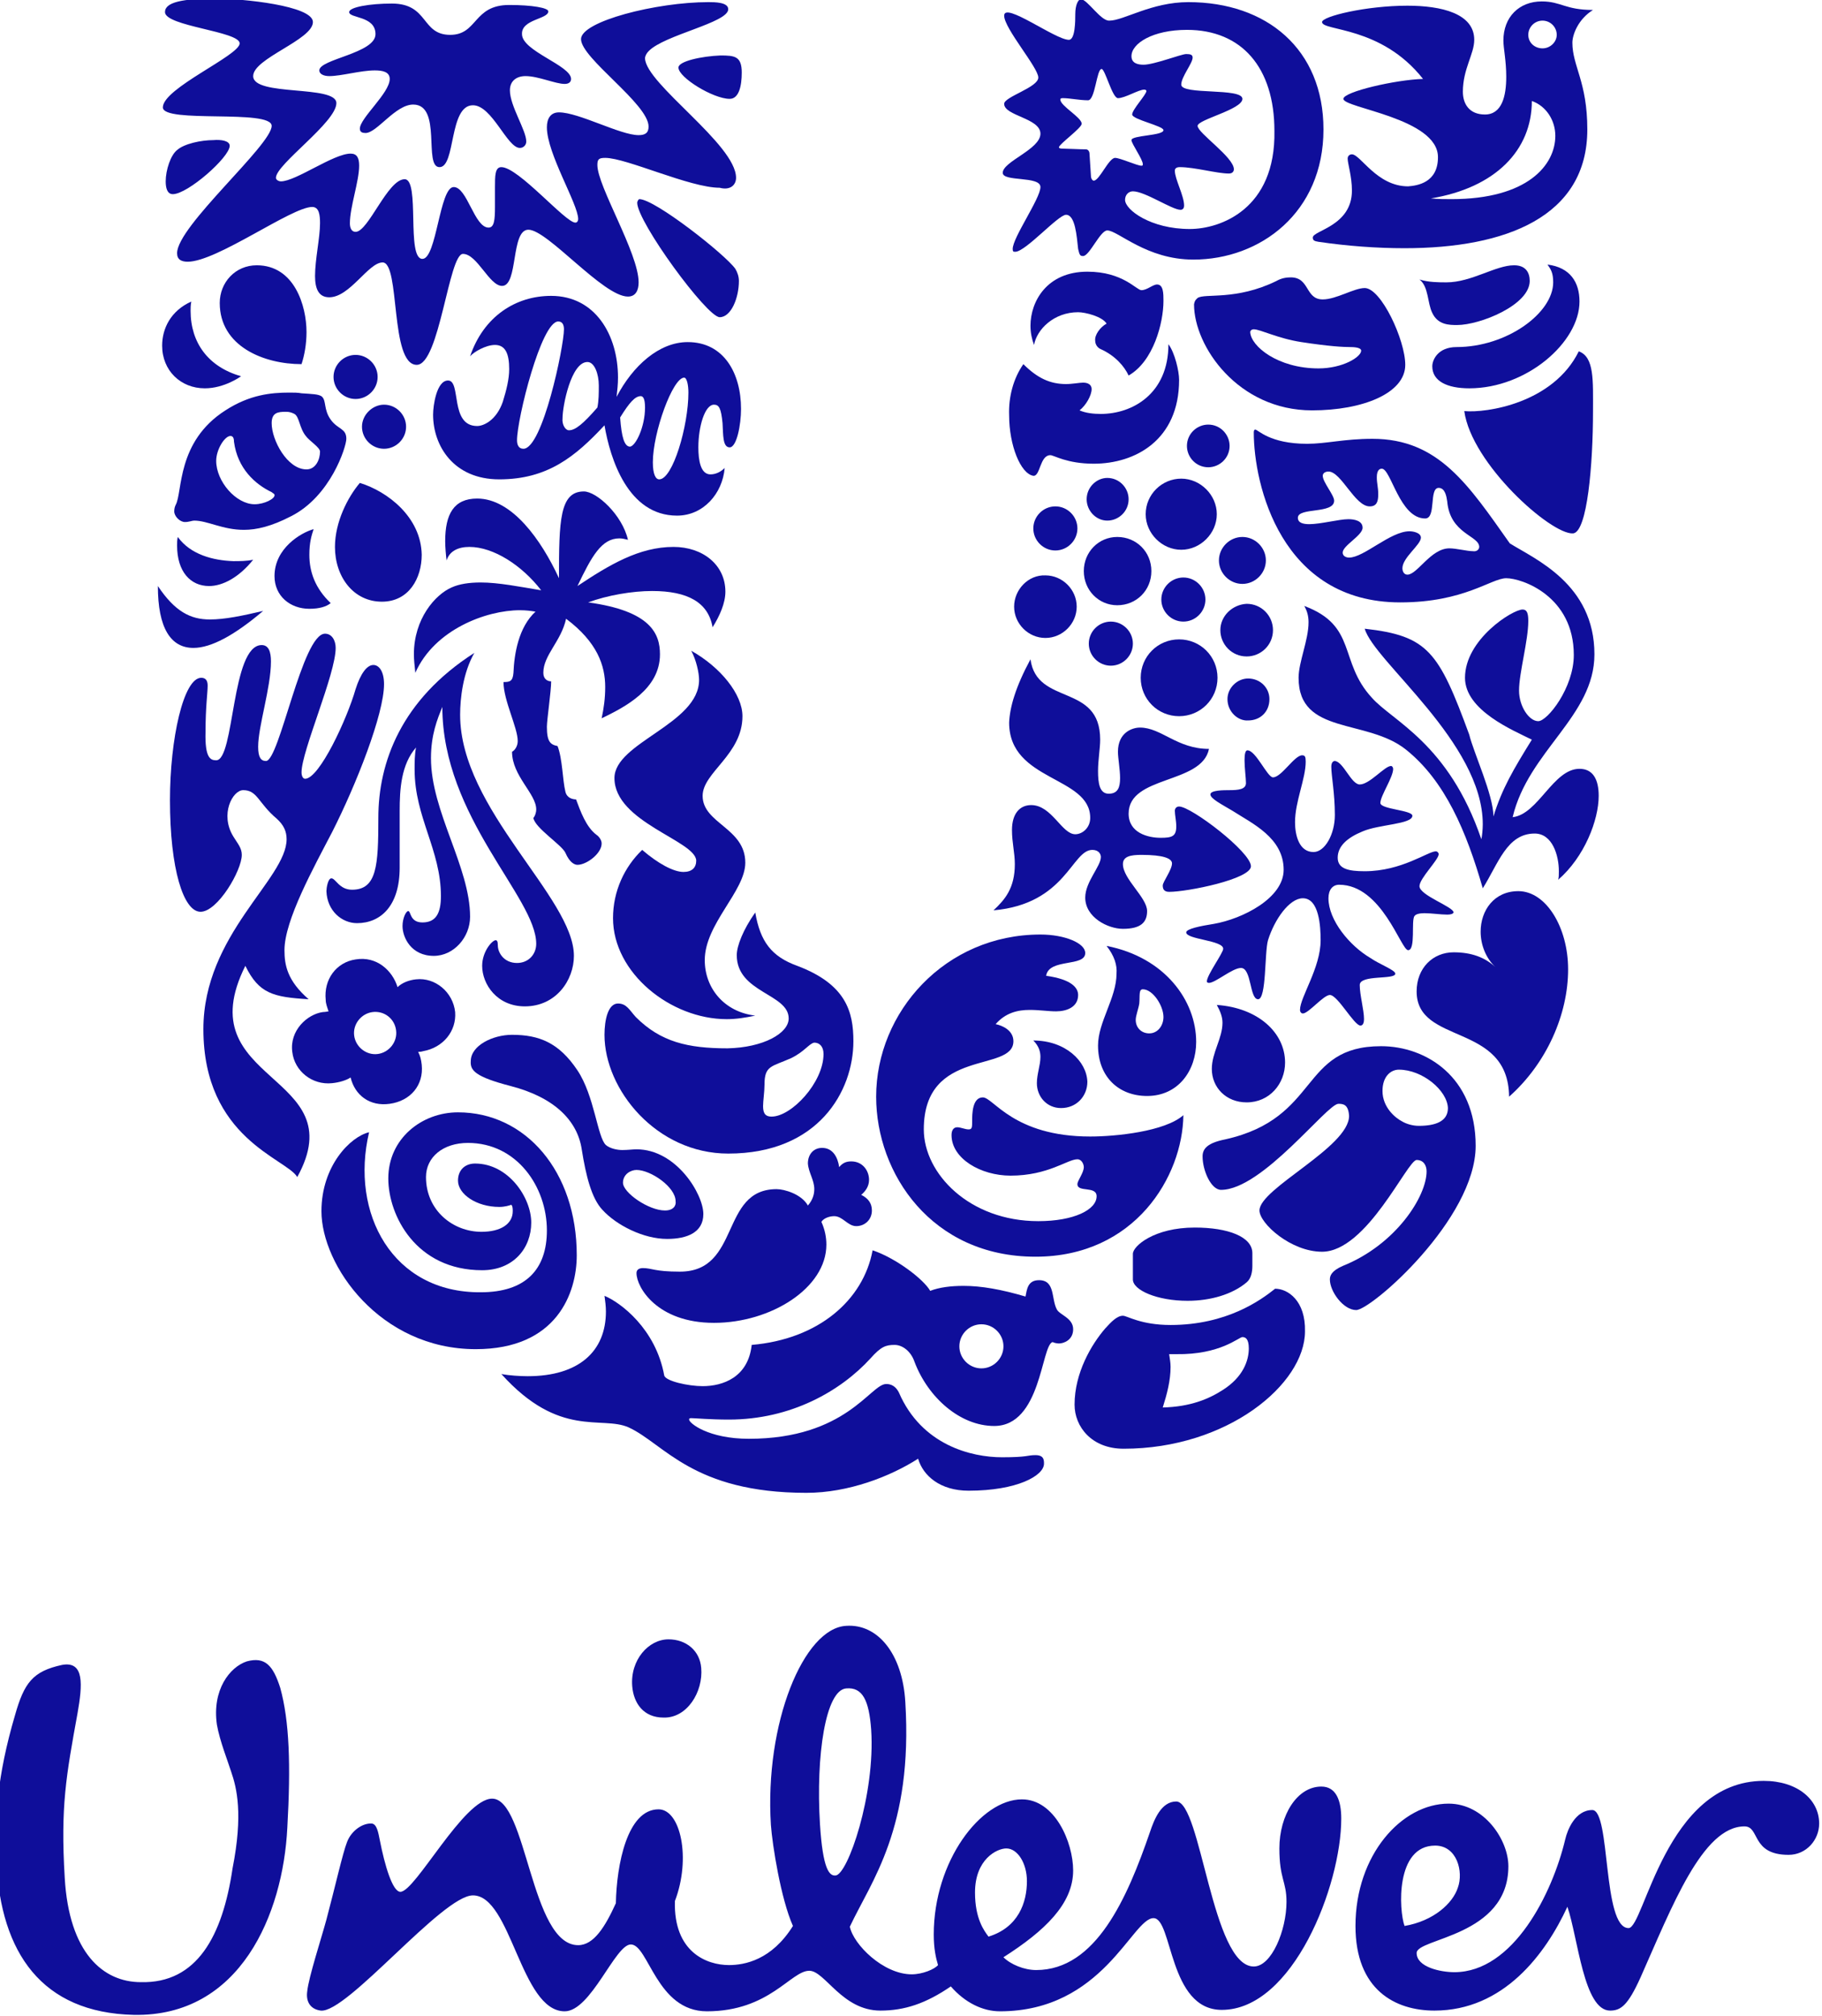
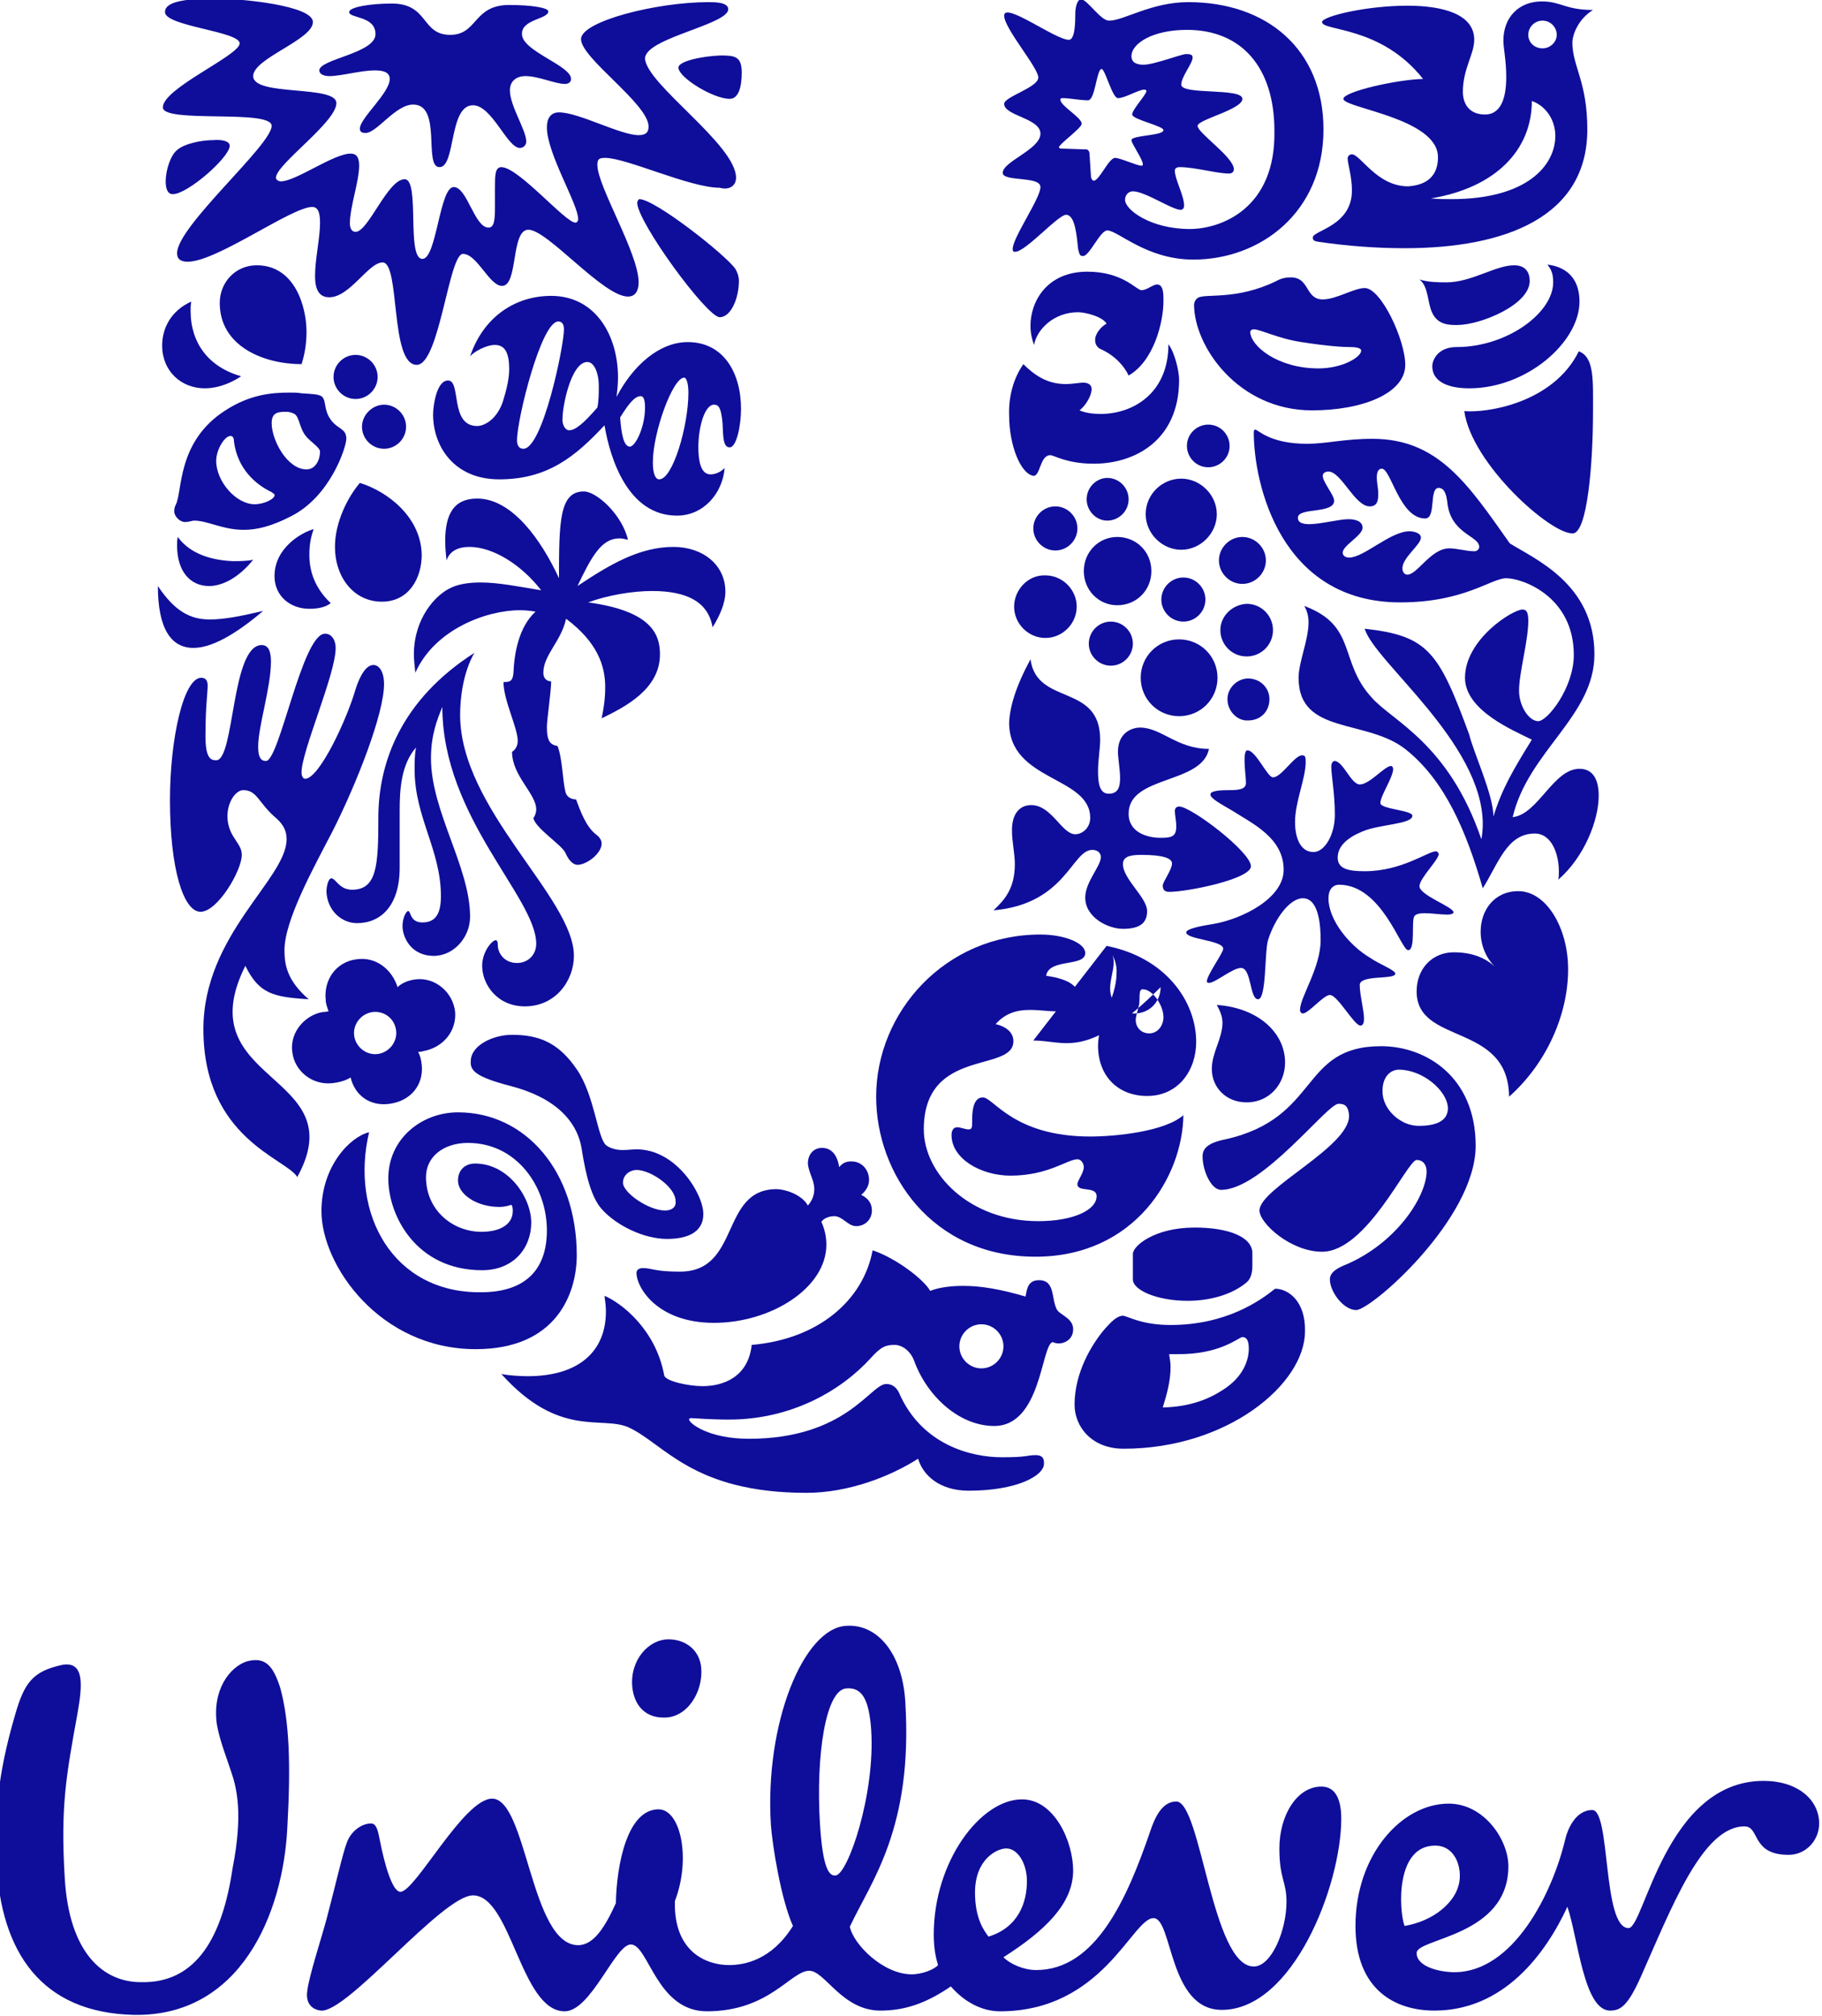
<svg xmlns="http://www.w3.org/2000/svg" version="1.1" id="Layer_1" x="0px" y="0px" viewBox="116 -129.5 256.2 283.5" style="enable-background:new 116 -129.5 256.2 283.5;" xml:space="preserve">
  <style type="text/css">
	.st0{fill:#0F0E9A;}
</style>
  <g>
    <g>
      <g>
        <path class="st0" d="M218.5,146.8c2.2,0,6-0.7,9-5.5c-1.7-3.8-2.9-11.4-3.1-14.2c-0.9-14.3,4.6-27.7,10.6-28     c4.4-0.3,7.9,3.9,8.3,10.7c1.1,17.8-4.8,25.2-7.8,31.6c0.5,2.5,4.7,6.7,8.7,6.7c1.5,0,3.2-0.7,3.7-1.3c-0.3-1-0.6-2.3-0.6-4.3     c0-10.3,6.6-19,12.4-19c4.6,0,7.2,6,7.2,10c0,4.7-4,8.5-9.8,12.2c1,1,2.9,1.8,4.6,1.8c8.4,0,12.8-10.1,16-19.4     c0.6-1.8,1.6-4.3,3.7-4.3c3.5,0,5,23.2,10.9,23.2c2.5,0,4.6-5.1,4.6-9.1c0-2.9-1-3.2-1-7.5c0-4.7,2.5-8.7,5.9-8.7     c2.1,0,2.8,2,2.8,4.5c0,9.4-6.8,26.9-16.8,26.9c-7.5,0-6.9-12.9-9.6-12.9c-3,0-7.1,13.1-21.6,13.1c-2.4,0-4.9-1.2-6.9-3.5     c-3.5,2.4-6.5,3.4-9.9,3.4c-5.4,0-7.8-5.6-10-5.6c-2.6,0-5.6,5.7-14.4,5.7c-7.1,0-8.2-9.4-10.7-9.4c-2.2,0-5.6,9.4-9.3,9.4     c-6.2,0-7.5-16.3-12.9-16.3c-4.3,0-17.7,16.6-21.4,16.2c-1.5-0.2-2.1-1.3-1.9-2.7c0.2-2,2-7.5,2.7-10.1c1.2-4.5,2.3-9.4,2.9-10.9     c0.6-1.6,2.2-2.7,3.5-2.6c0.7,0.1,0.9,1.3,1.1,2.3c0.7,3.6,1.8,7.3,2.9,7.3c2.1,0,8.9-13.1,12.9-13.1c4.9,0,5.4,20.6,12.1,20.6     c2.2,0,3.8-2.6,5.3-5.9c0.1-5.4,1.6-13.2,6-13.2c3.1,0,4.6,6.9,2.3,12.9C210.7,145,215.4,146.8,218.5,146.8z M336.1,129.1     c-1.8,7.6-7.3,18.7-15.6,18.7c-1.9,0-5.3-0.7-5.3-2.7c0-2.1,12.9-2.3,12.9-12.2c0-3.7-3.4-8.8-8.4-8.8c-6.6,0-13.1,7.2-13.1,17.2     c0,9,5.6,11.9,11.1,11.9c9.7,0,15.6-7.9,18.7-14.6c1.5,4.4,2.3,14.6,6,14.6c1.5,0,2.5-0.7,4.3-4.7c4.4-9.9,8.7-21.2,14.6-21.2     c2.2,0,0.9,4,6.2,4c2.5,0,4.3-2.1,4.3-4.4c0-3.4-3.1-6-7.8-6c-13.8,0-16.8,20.7-19,20.7c-3.7,0-2.5-16.6-5.1-16.6     C337.5,125,336.4,127.8,336.1,129.1z M238.5,113.7c-0.3-4.1-1.2-6-3.5-5.8c-2.9,0.2-4.3,9.4-3.7,19.1c0.4,6.3,1.3,7.3,2.2,7.2     C235.2,134.1,239.1,122.8,238.5,113.7z M214.6,105c-0.2-2.4-2.1-4-4.6-4c-2.8,0-5.4,2.9-5.1,6.6c0.2,2.4,1.6,4.4,4.4,4.4     C212.6,112.1,214.9,108.4,214.6,105z M260.4,135c0-2.5-1.3-4.6-2.9-4.6c-1.3,0-4.4,1.5-4.4,6.2c0,3.7,1.3,5.4,1.9,6.2     C259.2,141.5,260.4,138,260.4,135z M317.8,130c3.1,0,4,3.7,3.2,5.9c-0.7,2.2-3.4,4.7-7.5,5.4C312.7,139.1,312.2,130,317.8,130z      M148.5,119.6c-0.4-1.3-1.6-4.3-2-6.6c-0.7-4.9,1.8-8.1,4.2-8.9c2.6-0.7,3.7,0.6,4.7,3.7c1.3,4.7,1.5,10.9,1,19.7     c-0.6,12.1-6.6,26.6-21.6,26.3c-12.9-0.3-18.7-8.7-19.3-21.5c-0.3-6,0.1-12.1,2.6-20.6c1.3-4.6,2.5-6.2,6.6-7.1     c3.2-0.6,2.9,2.8,2.2,6.8c-1.6,8.8-2.4,13.1-1.8,23.1c0.6,10.6,5.4,14.7,10.7,14.7c7.9,0.2,11.5-6.5,12.9-16     C150.2,125.6,149.3,121.9,148.5,119.6z" />
      </g>
    </g>
    <g>
      <path class="st0" d="M321.9-71.7c1,7.4,12.2,17.4,15.3,17.2c2-0.2,2.8-9.7,2.8-17.2c0-4.3,0.2-7.6-2-8.4    C334.4-72.8,325-71.4,321.9-71.7z M322.6-74.9c8.1,0,15.5-6.5,15.5-12.2c0-2.7-1.3-4.8-4.5-5.2c0.5,0.7,0.8,1.2,0.8,2.5    c0,4.3-6.5,9.1-13.6,9.1c-2.6,0-3.4,1.8-3.4,2.7C317.4-75.9,319.5-74.9,322.6-74.9z M320.9-83.8c-1.1,0-2.7,0-3.5-1.7    c-0.7-1.4-0.5-3.7-1.8-4.7c1.3,0.4,2.7,0.4,3.8,0.4c3.5,0,6.9-2.4,9.5-2.4c1.7,0,2.2,1.1,2.2,2.2    C331.1-86.6,324.1-83.8,320.9-83.8z" />
      <path class="st0" d="M146.4-22.6c2.6,0,2.1-16.2,6.4-16.2c1,0,1.3,1,1.3,2.3c0,3.7-1.8,9.1-1.8,12c0,1.5,0.4,2,1.1,2    c1.9,0,5.1-17.9,8.3-17.9c1,0,1.5,1,1.5,2c0,3.7-4.8,14.5-4.8,17.5c0,0.5,0.2,0.9,0.5,0.9c2,0,5.9-8.4,7.1-12.6    c0.7-2.2,1.6-3.4,2.5-3.4c0.8,0,1.5,0.9,1.5,2.7c0,4.2-3.9,14.1-7.3,20.8C160.1-7.5,156-0.1,156,4.1c0,2.1,0.4,4.3,3.4,6.9    c-5-0.3-7-0.8-8.9-4.7c-8.3,16.6,15.4,15,7.3,29.7c-1.5-2.6-13.2-5.4-13.2-20.8c0-13.3,11.7-21.1,11.7-26.7c0-1.1-0.4-2-1.4-2.9    c-2.6-2.2-2.7-4-4.7-4c-1.5,0-3.3,3.4-1.4,6.5c0.6,1,1.2,1.6,1.2,2.6c0,2.2-3.4,8-5.8,8c-2.4,0-4.3-6-4.3-15.7    c0-8.6,1.9-17.2,4.4-17.2c0.7,0,0.9,0.5,0.9,1.1c0,1-0.3,3-0.3,6.5C144.8-22.9,145.6-22.6,146.4-22.6z" />
      <path class="st0" d="M166.2,0.3c3.3,0,6-2.4,6-7.8v-8c0-3,0.2-6.5,2.3-8.9c-0.2,1-0.2,2.1-0.2,3.1c0,6.7,3.7,11.3,3.7,17.8    c0,2.4-0.7,3.7-2.6,3.7c-1.8,0-1.6-1.6-2-1.6c-0.3,0-0.8,1-0.8,2.1c0,1.6,1.2,4.2,4.4,4.2c2.8,0,5.1-2.6,5.1-5.5    c0-7-5.5-14.8-5.5-22.3c0-3.3,0.9-5.5,1.6-7.2c0,15.5,13.2,26.8,13.2,33.3c0,1.5-1.1,2.7-2.7,2.7c-1.8,0-2.7-1.4-2.7-2.5    c0-0.5-0.1-0.7-0.3-0.7c-0.5,0-1.9,1.6-1.9,3.6c0,2.6,2.1,5.7,6,5.7c4.4,0,6.9-3.7,6.9-7.1c0-8.2-16-20.6-16-33.9    c0-2.3,0.4-5.9,2-8.7c-10.3,6.6-13.5,15.4-13.5,23.2c0,6.7-0.2,10.1-3.7,10.1c-1.8,0-2.3-1.6-2.9-1.6c-0.5,0-0.7,1.4-0.7,1.8    C162-1.4,164.1,0.3,166.2,0.3z" />
      <path class="st0" d="M301.4-77.7c3.4,0,6-1.6,6-2.5c0-0.3-0.5-0.5-1.5-0.5c-1,0-3-0.1-6.9-0.7c-3.3-0.5-5.8-1.8-6.7-1.8    c-0.3,0-0.5,0.2-0.5,0.4C291.9-80.8,295.7-77.7,301.4-77.7z M284.4-87.6c1-0.7,5.4,0.4,11.1-2.4c0.7-0.4,1.4-0.5,2-0.5    c2.7,0,2,3.1,4.5,3.1c1.9,0,4.4-1.6,5.9-1.6c2.3,0,5.7,7.3,5.7,10.8c0,4-6,6.4-13.1,6.4c-10.4,0-16.6-9-16.6-14.9    C284-87.3,284.2-87.4,284.4-87.6z" />
      <path class="st0" d="M167.9,29.7c-2.6,0.6-6.7,4.7-6.7,11.1c0,7.6,8.2,19.4,21.7,19.4c11.4,0,14.2-7.9,14.2-13.2    c0-11.8-7.2-20.1-16.7-20.1c-5.1,0-9.8,3.7-9.8,9.3c0,5.2,3.9,12.9,13.2,12.9c4.4,0,6.9-3.1,6.9-6.7c0-3.5-3.2-8.3-7.9-8.3    c-1.4,0-2.4,0.9-2.4,2.4c0,1.9,2.6,3.7,5.8,3.7c0.8,0,1.4-0.2,1.7-0.3c0.2,0.2,0.2,0.6,0.2,0.9c0,1.8-1.7,2.9-4.4,2.9    c-4,0-7.8-3-7.8-7.7c0-2.8,2.4-4.8,5.9-4.8c6.9,0,11.1,6.2,11.1,12.3c0,5.5-3,8.7-9.3,8.7C171.2,52.3,165.2,41.1,167.9,29.7z" />
      <path class="st0" d="M250.9,59.8c0,1.7,1.4,3.1,3.1,3.1c1.7,0,3.1-1.4,3.1-3.1s-1.4-3.1-3.1-3.1C252.3,56.7,250.9,58.1,250.9,59.8    z M256.9,75.4c3.7,0,3.5-0.3,4.7-0.3c1.2,0,1.2,0.7,1.2,1.2c0,1.7-3.8,3.8-10.6,3.8c-4,0-6.4-2.1-7.1-4.5    c-3.9,2.5-9.8,4.8-15.7,4.8c-16,0-20-6.9-25-9.2c-3.8-1.7-9.7,1.6-17.9-7.5c1.1,0.2,2.6,0.3,3.7,0.3c7.2,0,11-3.5,11-9.1    c0-0.7-0.1-1.5-0.2-2.2c2.2,0.9,7.2,4.6,8.4,11.2c0.2,0.8,3.4,1.5,5.4,1.5c2.8,0,6.4-1.2,6.9-5.8c9.4-0.8,15.7-6.3,17-13.3    c3.3,1.1,7.2,4.1,8.1,5.7c1.3-0.5,2.9-0.7,4.7-0.7c2.5,0,5.3,0.5,8.7,1.5c0.2-1,0.3-2.3,1.9-2.3c2.3,0,1.7,2.6,2.5,4.1    c0.4,0.8,2.3,1.2,2.3,2.8c0,1.5-1.3,2-2,2c-0.3,0-0.7-0.1-0.9-0.2c-1.6,0.5-1.6,11.8-8.2,11.8c-4.8,0-9.3-4-11.2-9    c-0.5-1.5-1.7-2.4-2.8-2.4c-1.2,0-1.9,0.2-3.4,1.9c-4.2,4.6-11.2,8.6-19.9,8.6c-2.7,0-4.8-0.2-5.3-0.2c-0.3,0-0.3,0.1-0.3,0.2    c0,0.5,2.7,2.7,8.4,2.7c13.7,0,17.1-7.7,19.3-7.7c0.3,0,1.2,0,1.8,1.2C245.6,73.7,252.6,75.4,256.9,75.4z" />
      <path class="st0" d="M304.2,25.7c-1.6,0-10.7,12.1-16.5,12.1c-1.4,0-2.6-2.7-2.6-4.7c0-1.1,0.7-1.9,3.2-2.4    c13.4-3,10.4-13.1,21.9-13.1c6.3,0,13.3,4.3,13.3,14c0,10.3-14.7,23.1-16.8,23.1c-1.8,0-3.7-2.6-3.7-4.3c0-0.5,0.2-1.2,1.8-1.9    c7.5-3,11.8-9.8,11.8-13.3c0-0.8-0.4-1.6-1.4-1.6c-1.3,0-7,12.9-13.3,12.9c-4.4,0-8.8-4-8.8-5.8c0-3.1,12.6-8.9,12.6-13.3    C305.6,25.8,304.9,25.7,304.2,25.7z M312.7,20.9c-1.1,0-2.3,0.9-2.3,3c0,2.3,1.8,3.8,2.8,4.3c0.5,0.3,1.4,0.6,2.3,0.6    c2.3,0,4.1-0.6,4.1-2.5C319.5,23.8,316,20.9,312.7,20.9z" />
      <path class="st0" d="M166.9-69.5c0,1.7,1.4,3.1,3.1,3.1c1.7,0,3.1-1.4,3.1-3.1c0-1.7-1.4-3.1-3.1-3.1    C168.4-72.6,166.9-71.2,166.9-69.5z M162.9-76.5c0,1.7,1.4,3.1,3.1,3.1c1.7,0,3.1-1.4,3.1-3.1c0-1.7-1.4-3.1-3.1-3.1    C164.3-79.6,162.9-78.2,162.9-76.5z M160.1-55.1c-1.8,0.5-5.5,2.7-5.5,6.6c0,2.8,2.2,4.6,4.9,4.6c1.4,0,2.4-0.3,3-0.8    c-2.2-2.1-3-4.4-3-6.8C159.5-53.2,159.8-54.2,160.1-55.1z M141-54c-0.1,0.4-0.1,0.8-0.1,1.2c0,3.7,1.9,5.7,4.5,5.7    c1.9,0,4.2-1.2,6.2-3.7c-0.9,0.2-1.9,0.2-2.8,0.2C146-50.7,142.8-51.5,141-54z M138.2-47.1c0,5.9,1.8,8.7,5,8.7    c2.5,0,5.8-1.8,9.8-5.2c-3,0.7-5.4,1.2-7.5,1.2C142.8-42.4,140.6-43.5,138.2-47.1z M158.4-78.3c0.4-1.2,0.7-2.8,0.7-4.5    c0-3.7-1.7-9.4-7-9.4c-3,0-5.2,2.4-5.2,5.3C146.9-80.8,153.1-78.3,158.4-78.3z M151.8-58.6c-2.6,0-5.4-3.2-5.4-6.1    c0-1.6,1.2-3.5,2-3.5c0.3,0,0.5,0.2,0.5,0.8c0.5,3.8,3,6,5.3,7.1c0.2,0.2,0.4,0.2,0.4,0.4C154.7-59.4,153.2-58.6,151.8-58.6z     M159-68.2c0.5,0.7,2,1.6,2,2.2c0,1.1-0.6,2.5-1.9,2.5c-2.7,0-4.9-4.1-4.9-6.5c0-1.5,0.9-1.6,2-1.6c0.5,0,0.8,0.1,1.2,0.3    C158.1-70.9,158.1-69.3,159-68.2z M140.7-58.5c-0.1,0.2-0.2,0.5-0.2,0.9c0,0.7,0.8,1.5,1.5,1.5c0.6,0,1-0.2,1.3-0.2    c1.9,0,4,1.3,7,1.3c1.8,0,3.9-0.5,6.6-1.9c5.6-2.8,7.8-9.8,7.8-10.9c0-1.5-1.2-1.3-2.2-2.7c-1-1.4-0.6-2.6-1.2-3.2    c-0.4-0.4-1.5-0.4-2.9-0.5c-0.5-0.1-1.1-0.1-1.7-0.1c-2.6,0-5.6,0.3-9,2.5C140.8-67.4,141.7-60.3,140.7-58.5z M166.6-61.6    c-1.7,2-3.5,5.5-3.5,9c0,4.2,2.6,7.7,6.6,7.7c3.8,0,5.6-3.3,5.6-6.6C175.2-56.8,170.5-60.4,166.6-61.6z M149.9-76.6    c0,0-2.3,1.7-5.1,1.7c-3.4,0-6-2.5-6-6c0-2.4,1.2-4.9,4.1-6.2c-0.1,0.5-0.1,0.9-0.1,1.3C142.8-81.3,145.3-77.9,149.9-76.6z" />
      <path class="st0" d="M287.4-50.7c0,1.8,1.5,3.3,3.3,3.3c1.8,0,3.3-1.5,3.3-3.3c0-1.8-1.5-3.3-3.3-3.3    C288.9-54,287.4-52.5,287.4-50.7z M287.6-40.9c0,2,1.6,3.7,3.7,3.7c2,0,3.7-1.6,3.7-3.7c0-2-1.6-3.7-3.7-3.7    C289.3-44.5,287.6-42.9,287.6-40.9z M276.4-34.2c0,3,2.4,5.4,5.4,5.4c3,0,5.4-2.4,5.4-5.4c0-3-2.4-5.4-5.4-5.4    C278.8-39.6,276.4-37.2,276.4-34.2z M279.3-45.2c0,1.7,1.4,3.1,3.1,3.1c1.7,0,3.1-1.4,3.1-3.1c0-1.7-1.4-3.1-3.1-3.1    C280.7-48.3,279.3-46.9,279.3-45.2z M269.1-39c0,1.7,1.4,3.1,3.1,3.1c1.7,0,3.1-1.4,3.1-3.1c0-1.7-1.4-3.1-3.1-3.1    C270.5-42.1,269.1-40.7,269.1-39z M277.1-57.2c0,2.7,2.3,5,5,5c2.7,0,5-2.3,5-5c0-2.7-2.3-5-5-5C279.4-62.2,277.1-60,277.1-57.2z     M282.9-66.8c0,1.6,1.3,3,3,3c1.6,0,3-1.3,3-3c0-1.6-1.3-3-3-3C284.3-69.8,282.9-68.5,282.9-66.8z M268.8-59.3c0,1.6,1.3,3,2.9,3    c1.6,0,3-1.3,3-3c0-1.6-1.3-3-3-3C270.2-62.3,268.8-61,268.8-59.3z M268.4-49.2c0,2.7,2.1,4.8,4.7,4.8c2.7,0,4.8-2.1,4.8-4.8    c0-2.7-2.1-4.8-4.8-4.8C270.5-54,268.4-51.9,268.4-49.2z M258.6-44.2c0,2.4,2,4.4,4.4,4.4c2.4,0,4.4-2,4.4-4.4    c0-2.4-2-4.4-4.4-4.4C260.6-48.7,258.6-46.6,258.6-44.2z M261.3-55.2c0,1.7,1.4,3.1,3.1,3.1c1.7,0,3.1-1.4,3.1-3.1    c0-1.7-1.4-3.1-3.1-3.1C262.7-58.3,261.3-56.9,261.3-55.2z M288.6-31.2c0-1.6,1.4-2.9,2.9-2.9c1.7,0,3,1.3,3,2.9c0,1.8-1.3,3-3,3    C290.1-28.1,288.6-29.4,288.6-31.2z" />
      <path class="st0" d="M290.7,58.5c0.4,0,0.9,0.2,0.9,1.6c0,1.7-0.8,4-3.6,5.8c-2,1.3-4.6,2.4-8.5,2.5c0.6-1.9,1.1-3.8,1.1-5.7    c0-0.6-0.1-1.1-0.2-1.8h1C287.6,61,290.2,58.5,290.7,58.5z M291.3,50.8c0.6-0.5,0.8-1.4,0.8-2.3v-1.8c0-2.3-3.4-3.6-8.1-3.6    c-5.7,0-8.7,2.6-8.7,3.7v3.6c0,1.5,3.4,3,7.7,3C286.2,53.4,289.3,52.5,291.3,50.8z M295.3,51.7c-2,1.6-6.8,5.1-14.7,5.1    c-4.2,0-6.1-1.3-6.7-1.3c-0.8,0-1.6,0.8-2.5,1.8c-1.9,2.2-4.3,6.2-4.3,10.7c0,3.1,2.4,6.2,6.9,6.2c14.6,0,25.5-9.1,25.5-16.5    C299.6,53.4,297.1,51.7,295.3,51.7z" />
      <path class="st0" d="M298.1-13.9c0,1.9,0.6,4.2,2.6,4.2c1.6,0,3-2.5,3-5.2c0-3.1-0.5-5.5-0.5-6.8c0-0.5,0.2-0.8,0.5-0.8    c1.2,0.1,2.3,3.3,3.5,3.3c1.4,0,3.5-2.6,4.4-2.6c0.2,0,0.3,0.3,0.3,0.4c0,1.2-1.8,3.8-1.8,4.8c0,0.9,4.5,1,4.5,1.8    c0,1.2-4.7,1.2-7,2.2c-2.2,0.9-3.5,2.1-3.5,3.7c0,1.6,1.6,1.9,3.8,1.9c5.2,0,8.9-2.8,10-2.8c0.2,0,0.4,0.2,0.4,0.4    c0,0.8-2.7,3.4-2.7,4.5c0,1.3,4.8,2.9,4.8,3.7c-0.1,0.2-0.4,0.3-0.9,0.3c-0.9,0-2.2-0.2-3.2-0.2c-0.6,0-1.2,0.1-1.4,0.4    c-0.5,0.6,0.2,4.8-0.9,4.8c-1,0-3.7-9.2-9.7-9.2c-0.9,0-1.5,0.7-1.5,1.9c0,3.1,3,6.7,5.9,8.4c1.3,0.9,3.5,1.7,3.5,2.2    c0,0.9-5,0.1-5,1.6c0,1.4,0.6,3.5,0.6,4.8c0,0.4-0.1,0.9-0.5,0.9c-0.9,0-3.2-4.3-4.3-4.3c-0.9,0-3,2.6-3.8,2.6    c-0.2,0-0.4-0.2-0.4-0.5c0-1.8,2.9-5.9,2.9-9.8c0-1.9-0.2-5.9-2.5-5.9c-1.9,0-4,3-4.9,5.9c-0.5,1.7-0.2,8.3-1.4,8.3    c-1.2,0-0.9-4.4-2.4-4.4c-1.2,0-3.6,2.1-4.5,2.1c-0.2,0-0.3-0.1-0.3-0.2c0-0.9,2.3-4,2.3-4.6c0-1.2-5.2-1.3-5.2-2.3    c0-0.5,2-0.9,3.9-1.2c4-0.7,9.8-3.6,9.8-7.6c0-4.5-4.4-6.5-7.2-8.3c-1.5-0.9-3.1-1.7-3.1-2.3c0-0.6,1.9-0.6,2.7-0.6    c1.2,0,2.3-0.1,2.3-1c0-0.7-0.2-2.1-0.2-3.2c0-0.8,0.1-1.4,0.4-1.4c1.2,0,2.8,3.8,3.6,3.8c1.2,0,3-3.1,4.1-3.1    c0.4,0,0.5,0.2,0.5,0.9C299.6-20,298.1-16.8,298.1-13.9z M260.9-36.8c0.9,6.6,9.8,3.3,9.8,11.3c0,1.2-0.3,2.9-0.3,4.4    c0,1.7,0.2,3.2,1.5,3.2c1.3,0,1.6-0.9,1.6-2.2c0-1.2-0.3-2.8-0.3-3.7c0-2.7,2-3.4,3.1-3.4c3,0,5.2,3,9.7,3c-1,5-11.3,3.7-11.3,9.1    c0,2.7,2.7,3.4,4.5,3.4c1.6,0,2.2-0.2,2.2-1.6c0-0.8-0.2-1.6-0.2-2.2c0-0.3,0.2-0.6,0.6-0.6c1.7,0,10.1,6.4,10.1,8.4    c0,1.8-8.9,3.6-11.5,3.6c-0.8,0-0.9-0.5-0.9-0.9c0-0.5,1.3-2.2,1.3-3.1c0-0.7-1.2-1.2-4.3-1.2c-1.5,0-2.6,0.2-2.6,1.3    c0,2.1,3.4,4.7,3.4,6.6c0,1.6-0.9,2.5-3.4,2.5c-2.1,0-5.3-1.6-5.3-4.4c0-2.2,2.2-4.4,2.2-5.7c0-0.4-0.3-1-1.2-1    c-2.9,0-3.7,7.6-13.9,8.5c1.6-1.5,3-3.1,3-6.5c0-1.6-0.4-3-0.4-4.8c0-2.3,1.1-3.5,2.7-3.5c2.9,0,4.3,4.1,6.2,4.1    c1,0,2.1-0.9,2.1-2.3c0-5.9-11.4-5.1-11.4-13.4C258-30.1,258.8-32.9,260.9-36.8z" />
-       <path class="st0" d="M275.7,13.9c0,1.1,0.8,1.9,1.9,1.9c1.2,0,2-1.1,2-2.3c0-1.6-1.5-3.9-2.9-3.9c-0.6,0-0.4,0.9-0.5,2    C276.1,12.3,275.7,13.3,275.7,13.9z M271.6,3.5c8.2,1.6,12.6,7.7,12.6,13.5c0,4-2.5,7.6-6.9,7.6c-4,0-6.9-2.7-6.9-7.1    c0-3.3,2.6-6.7,2.6-10.1C273.1,6.2,272.7,4.9,271.6,3.5z M261.3,16.8c0.8,0.8,1,1.6,1,2.3c0,1.2-0.5,2.4-0.5,3.7    c0,1.9,1.4,3.5,3.4,3.5c2.2,0,3.7-1.7,3.7-3.7C268.8,19.7,265.8,16.8,261.3,16.8z M287.1,11.8c0.5,0.9,0.8,1.7,0.8,2.5    c0,2.2-1.5,4.2-1.5,6.5c0,2.6,2,4.7,4.9,4.7c3.2,0,5.4-2.6,5.4-5.6C296.7,15.7,292.9,12.2,287.1,11.8z M263.1,7.7    c3.6,0.5,4.5,1.7,4.5,2.7c0,1.7-1.6,2.3-3.1,2.3c-1.1,0-2.3-0.2-3.7-0.2c-1.7,0-3.4,0.4-4.8,2c1,0.2,2.5,0.9,2.5,2.4    c0,4.5-12.6,0.8-12.6,12.4c0,6.2,6.4,12.9,16.1,12.9c5,0,8.2-1.6,8.2-3.5c0-1.5-2.7-0.5-2.7-1.7c0-0.5,0.9-1.6,0.9-2.4    c0-0.4-0.3-1.1-0.9-1.1c-1.4,0-4.1,2.3-9.4,2.3c-4.2,0-8.3-2.4-8.3-5.7c0-0.7,0.3-1.1,0.8-1.1c0.5,0,1.1,0.3,1.6,0.3    c0.5,0,0.5-0.3,0.5-1.2c0-0.9,0-3.3,1.5-3.3c1.5,0,4.3,5.5,15.1,5.5c3.6,0,10.5-0.7,13.1-3c-0.1,8.6-6.8,19.9-20.8,19.9    c-14.6,0-22.4-11.7-22.4-22.5c0-11.9,9.7-22.8,23.1-22.8c3.4,0,6.3,1.2,6.3,2.6C268.6,6.5,263.5,5.2,263.1,7.7z" />
+       <path class="st0" d="M275.7,13.9c0,1.1,0.8,1.9,1.9,1.9c1.2,0,2-1.1,2-2.3c0-1.6-1.5-3.9-2.9-3.9c-0.6,0-0.4,0.9-0.5,2    C276.1,12.3,275.7,13.3,275.7,13.9z M271.6,3.5c8.2,1.6,12.6,7.7,12.6,13.5c0,4-2.5,7.6-6.9,7.6c-4,0-6.9-2.7-6.9-7.1    c0-3.3,2.6-6.7,2.6-10.1C273.1,6.2,272.7,4.9,271.6,3.5z c0.8,0.8,1,1.6,1,2.3c0,1.2-0.5,2.4-0.5,3.7    c0,1.9,1.4,3.5,3.4,3.5c2.2,0,3.7-1.7,3.7-3.7C268.8,19.7,265.8,16.8,261.3,16.8z M287.1,11.8c0.5,0.9,0.8,1.7,0.8,2.5    c0,2.2-1.5,4.2-1.5,6.5c0,2.6,2,4.7,4.9,4.7c3.2,0,5.4-2.6,5.4-5.6C296.7,15.7,292.9,12.2,287.1,11.8z M263.1,7.7    c3.6,0.5,4.5,1.7,4.5,2.7c0,1.7-1.6,2.3-3.1,2.3c-1.1,0-2.3-0.2-3.7-0.2c-1.7,0-3.4,0.4-4.8,2c1,0.2,2.5,0.9,2.5,2.4    c0,4.5-12.6,0.8-12.6,12.4c0,6.2,6.4,12.9,16.1,12.9c5,0,8.2-1.6,8.2-3.5c0-1.5-2.7-0.5-2.7-1.7c0-0.5,0.9-1.6,0.9-2.4    c0-0.4-0.3-1.1-0.9-1.1c-1.4,0-4.1,2.3-9.4,2.3c-4.2,0-8.3-2.4-8.3-5.7c0-0.7,0.3-1.1,0.8-1.1c0.5,0,1.1,0.3,1.6,0.3    c0.5,0,0.5-0.3,0.5-1.2c0-0.9,0-3.3,1.5-3.3c1.5,0,4.3,5.5,15.1,5.5c3.6,0,10.5-0.7,13.1-3c-0.1,8.6-6.8,19.9-20.8,19.9    c-14.6,0-22.4-11.7-22.4-22.5c0-11.9,9.7-22.8,23.1-22.8c3.4,0,6.3,1.2,6.3,2.6C268.6,6.5,263.5,5.2,263.1,7.7z" />
      <path class="st0" d="M212.7-81.4c5.1,0,7.5,4.4,7.5,9.4c0,2.2-0.6,5.4-1.6,5.4c-1,0-0.9-1.8-1-3.4c-0.2-2.1-0.5-2.6-1.2-2.6    c-1.3,0-2.2,3.1-2.2,6c0,1.8,0.3,3.8,1.7,3.8c0.8,0,1.5-0.4,2-0.9c-0.3,3.6-3,6.7-6.7,6.7c-6.9,0-9.4-8-10.2-12.7    c-4.1,4.4-8,7.6-14.8,7.6c-6.4,0-9.3-4.7-9.3-9.1c0-1.3,0.5-4.8,2.1-4.8c1.9,0,0.2,6.4,4.1,6.4c0.9,0,2.7-0.8,3.6-3.4    c0.5-1.6,0.9-3.2,0.9-4.6c0-2.1-0.5-3.4-2-3.4c-1.3,0-3,1-3.5,1.6c1.9-5.6,6.4-8.5,11.4-8.5c6.2,0,9.4,5.5,9.4,11.5    c0,0.9-0.1,1.8-0.2,2.7C205-78.1,208.7-81.4,212.7-81.4z M206.7-72.2c0-1.3-0.3-1.6-0.6-1.6c-0.8,0-1.6,0.9-2.9,3    c0.2,2.8,0.6,4.1,1.4,4.1C205.4-66.8,206.7-69.5,206.7-72.2z M196-69c0.9,0,2-0.9,4-3.2c0.2-1,0.2-2,0.2-3.1    c0-1.6-0.6-3.3-1.6-3.3c-2.3,0-3.5,6.2-3.5,7.9C195-69.8,195.5-69,196-69z M208.7-62.1c1.9,0,4.1-7.5,4.1-12.2    c0-1-0.2-2.1-0.6-2.1c-1.6,0-4.4,7.7-4.4,11.9C207.8-62.8,208.2-62.1,208.7-62.1z M189.6-66.4c2.7,0,5.7-14.4,5.7-16.8    c0-0.6-0.2-1.1-0.8-1.1c-2.4,0-5.8,13.7-5.8,16.7C188.7-67,188.9-66.4,189.6-66.4z" />
      <path class="st0" d="M198.1-60.4c-3.4,0-3.5,4.1-3.5,12.2c-2.5-5.4-6.6-11.2-11.5-11.2c-3.3,0-4.5,2.2-4.5,6c0,0.8,0.1,2,0.2,2.7    c0.4-1.3,1.6-1.9,3.2-1.9c3.4,0,7.4,2.6,10.1,6.1c-3-0.5-6-1.1-8.5-1.1c-1.6,0-3,0.2-4.1,0.7c-2.3,1-5.3,4.4-5.3,9.4    c0,0.8,0.1,1.6,0.2,2.6c2.7-6.1,10-8.8,14.7-8.8c0.9,0,1.6,0.1,2.2,0.2c-2.4,2.2-3,6-3.1,8.6c-0.1,1.2-0.5,1.3-1.4,1.3    c0,2.6,2,6.4,2,8.3c0,0.7-0.4,1.3-0.8,1.5c0,3.4,3.4,5.9,3.4,8.1c0,0.5-0.2,1-0.4,1.2c0.2,1.4,4,3.8,4.5,4.9    c0.6,1.4,1.3,1.7,1.7,1.7c1.3,0,3.4-1.6,3.4-3c0-0.5-0.4-1-0.7-1.2c-1.5-1.1-2.3-3.4-2.9-5c-0.5,0-1.3-0.2-1.5-1.1    c-0.4-1.6-0.4-4.6-1.1-6.4c-1-0.2-1.5-0.6-1.5-2.7c0-1,0.6-5,0.6-6.4c-0.5,0-1.1-0.3-1.1-1.2c0-2.5,2.5-4.4,3.2-7.6    c4.4,3.3,5.5,6.6,5.5,9.6c0,1.6-0.2,3-0.5,4.4c3.3-1.6,8.2-4.1,8.2-9c0-2.9-1.3-6.1-10.1-7.3c2.7-1,6.2-1.6,9-1.6    c5,0,7.9,1.6,8.5,5.1c1-1.6,1.8-3.4,1.8-5c0-3.8-3.2-6.3-7.3-6.3c-4.8,0-9,2.5-13.5,5.5c2-4.2,3.4-6.7,5.9-6.7    c0.4,0,0.8,0.1,1.2,0.2C203.5-57.1,199.9-60.4,198.1-60.4z" />
      <path class="st0" d="M329.5-4.2c3.9,0,7,5.1,7,11c0,6.3-3,13.2-8.3,17.9c-0.1-10.5-13-7.2-13-14.8c0-3.3,2.3-5.5,5.2-5.5    c2.5,0,4.4,0.7,5.9,2.1c-1.4-1.3-2.1-3.2-2.1-5C324.2-1.5,326.1-4.2,329.5-4.2z" />
      <path class="st0" d="M271.6-84c-0.6-1-3-1.6-4-1.6c-3.4,0-5.8,2.4-6.2,4.6c-0.3-0.8-0.5-1.7-0.5-2.7c0-3.4,2.3-7.6,8-7.6    c5,0,6.9,2.6,7.6,2.6c0.8,0,1.6-0.8,2.2-0.8c0.9,0,0.9,1.3,0.9,2.3c0,3.1-1.4,8.5-4.9,10.5c-0.6-1.3-1.9-2.8-3.9-3.7    c-0.5-0.2-0.8-0.7-0.8-1.2C269.9-82.4,270.7-83.5,271.6-84z M259.9-78.3c2,2,3.8,2.8,6,2.8c0.9,0,1.9-0.2,2.4-0.2    c0.7,0,1.2,0.3,1.2,0.9c0,0.9-0.8,2.3-1.7,3c0.9,0.4,2,0.5,3,0.5c4.4,0,9.5-2.8,9.5-9.8c0.9,1.2,1.5,3.8,1.5,5    c0,8.5-6.2,11.8-12,11.8c-3.8,0-5.6-1.2-6.1-1.2c-1.5,0-1.4,3-2.4,2.9c-1.8-0.3-3.4-4.3-3.4-8.5C257.8-73.7,258.5-76.3,259.9-78.3    z" />
      <path class="st0" d="M193.1-127.9c0-0.5-2.3-0.9-5.5-0.9c-5.1,0-4.4,4.2-8.3,4.2c-4.1,0-3-4.4-8.2-4.4c-3.1,0-6,0.5-6,1.2    c0,0.9,3.7,0.5,3.7,3.1c0,2.7-7.9,3.5-7.9,5.1c0,0.5,0.6,0.8,1.4,0.8c1.7,0,4.4-0.8,6.4-0.8c1.1,0,2.1,0.2,2.1,1.2    c0,2-4.2,5.5-4.2,7c0,0.5,0.4,0.6,0.8,0.6c1.6,0,4.2-4,6.7-4c4.1,0,1.4,8.8,3.7,8.8c2.3,0,1.3-8.7,4.7-8.7c2.7,0,4.8,6,6.6,6    c0.5,0,0.9-0.4,0.9-0.9c0-1.6-2.3-5-2.3-7.2c0-1.3,0.9-2,2.2-2c1.8,0,4.2,1.1,5.5,1.1c0.5,0,0.9-0.2,0.9-0.7    c0-1.9-6.9-3.9-6.9-6.3C189.3-126.8,193.1-126.8,193.1-127.9z M211.4-120c0,1.4,4.9,4.4,7.2,4.4c1.3,0,1.7-1.8,1.7-3.7    c0-2.3-1-2.4-3-2.4C214.7-121.6,211.4-120.9,211.4-120z M219.5-104.5c0-4.7-12.7-13.2-12.8-16.8c0-0.3,0.2-0.7,0.5-1    c2.2-2.3,11.2-4,11.2-5.9c0-1-1.9-1-2.8-1c-7.3,0-17.9,2.7-17.9,5.2c0,2.7,9.5,9.1,9.5,12.3c0,0.9-0.5,1.2-1.4,1.2    c-2.6,0-8.4-3.2-11.2-3.2c-1.2,0-1.7,0.9-1.7,2.1c0,3.7,4.4,10.8,4.4,12.9c0,0.2-0.1,0.5-0.4,0.5c-1.4,0-8-7.8-10.4-7.8    c-0.9,0-0.9,1.2-0.9,2.9v2.7c0,1.8-0.1,2.9-0.9,2.9c-2,0-3-5.7-4.9-5.7c-2,0-2.4,10.1-4.4,10.1c-2.3,0-0.3-11.2-2.5-11.2    c-2.4,0-5.1,7.4-6.9,7.4c-0.6,0-0.8-0.6-0.8-1.2c0-2.3,1.3-5.9,1.3-8.1c0-1.1-0.3-1.7-1.2-1.7c-2.4,0-7.7,3.9-9.8,3.9    c-0.3,0-0.7-0.2-0.7-0.5c0-1.9,8.5-7.8,8.5-10.5c0-2.6-11.7-0.9-11.7-3.8c0-2.5,8.4-5.1,8.4-7.6c0-2.3-9.9-3.3-13.7-3.3    c-4.6,0-7.1,0.5-7.1,1.9c0,2,10.5,2.7,10.5,4.4c0,1.7-10.8,6.3-10.8,9c0,2.3,15.3,0.2,15.3,2.6c0,2.7-13.3,14.1-13.3,17.9    c0,0.9,0.6,1.2,1.5,1.2c4.1,0,14.6-7.7,17.5-7.7c1,0,1.1,1.2,1.1,2.3c0,2-0.7,5.1-0.7,7.4c0,1.8,0.5,3,2,3c2.9,0,5.5-4.9,7.5-4.9    c2.5,0,1,14.4,4.8,14.4c3.2,0,4.5-15.6,6.5-15.6c2,0,3.7,4.5,5.5,4.5c2.3,0,1.2-7.9,3.7-7.9c2.7,0,10.5,9.4,14,9.4    c1.1,0,1.5-0.9,1.5-2c0-4.1-5.8-13.5-5.8-16.5c0-0.8,0.2-1,1.1-1c3,0,11.9,4.2,16.1,4.2C218.7-102.7,219.5-103.5,219.5-104.5z     M148.3-109c0,1.6-5.9,6.8-8,6.8c-0.8,0-1-0.9-1-1.8c0-1.6,0.7-3.7,1.6-4.4c1-0.9,3.4-1.4,5.1-1.4    C147.1-109.9,148.3-109.7,148.3-109z M205.6-101c0,2.7,9.8,16.1,11.6,16.1c1.6,0,2.7-2.7,2.7-5.1c0-0.6-0.2-1.2-0.5-1.7    c-1.4-2-11.3-9.8-13.5-9.8C205.8-101.5,205.6-101.2,205.6-101z" />
      <path class="st0" d="M330.9-124.6c0,1.1,0.9,1.9,2,1.9c1.1,0,2-0.9,2-1.9c0-1.1-0.9-2-2-2C331.8-126.6,330.9-125.7,330.9-124.6z     M318.2-107.4c0-5.5-13.3-6.9-13.3-8.2c0-1,7.4-2.7,11.2-2.8c-5.9-7.5-14.2-6.7-14.2-8c0-0.8,6.2-2.3,12-2.3    c4.8,0,9.4,1.1,9.4,4.8c0,2-1.6,4.1-1.6,7.3c0,1.7,0.9,3.2,3.1,3.2c2.4,0,3-2.6,3-5.3c0-2.3-0.4-4-0.4-5.1c0-3.3,2.2-5.5,5.4-5.5    c2.7,0,3.3,1.2,7.2,1.2c-2.1,1.3-2.9,3.5-2.9,4.6c0,3.3,2.1,5.5,2.1,12.2c0,12.3-11.5,16.7-25.7,16.7c-3.9,0-8-0.3-12.1-0.9    c-0.6-0.1-0.8-0.2-0.8-0.6c0-1,5.5-1.6,5.5-6.6c0-2-0.6-3.8-0.6-4.5c0-0.4,0.3-0.6,0.6-0.6c1.2,0,3.5,4.5,7.9,4.5    C315.3-103.4,318.2-103.8,318.2-107.4z M331.4-115.3c0,6.9-5.1,12.2-14.2,13.7c1,0.1,2,0.1,2.9,0.1c10.7,0,14.6-4.8,14.6-8.9    C334.7-112.6,333.4-114.6,331.4-115.3z" />
      <path class="st0" d="M326-14.7c1.2-3.9,2.8-6.6,5.4-10.8c-2.6-1.3-9.4-4.1-9.4-8.7c0-5.4,6.7-9.6,8.1-9.6c0.6,0,0.8,0.5,0.8,1.6    c0,2.8-1.3,7.3-1.3,9.8c0,2.2,1.4,4.3,2.7,4.3c1.3,0,5-4.7,5-9.3c0-8.3-7.3-10.8-9.5-10.8c-2.1,0-5.9,3.4-14.9,3.4    c-16.8,0-20.6-16.6-20.6-23.9c0-0.3,0.1-0.4,0.2-0.4c0.4,0,2,2,7.3,2c2.7,0,5.2-0.7,9.2-0.7c9.3,0,13.5,6.5,19.3,14.7    c3.5,2.2,11.9,5.7,11.9,15.6c0,8.7-9.3,13.6-11.5,22.9c3.6-0.4,5.7-6.8,9.4-6.8c1.9,0,2.7,1.5,2.7,3.8c0,3.4-2,8.6-5.7,11.8    c0.1-0.3,0.1-0.7,0.1-1.2c0-2.2-0.9-5.3-3.4-5.3c-3.9,0-5.1,4.2-7.3,7.7c-2.3-8-5.3-15.1-10.8-19.5c-5.5-4.4-15.1-2-15.1-10.1    c0-2.2,1.4-5.3,1.4-7.8c0-0.9-0.2-1.6-0.6-2.3c7.5,2.8,4.8,7.8,9.5,12.9c2.9,3.3,10.8,6.4,15.4,19.9c0.1-0.4,0.2-1.4,0.2-2.1    c0-11.5-15.3-22.9-16.6-27.5c8.9,1,10.4,3.2,14.7,14.9C323.2-23.7,326-17.7,326-14.7z M324-52.6c0-1.6-4.1-1.8-4.5-6.4    c-0.1-0.7-0.3-1.9-1.2-1.9c-1.4,0-0.3,4.3-1.9,4.3c-3.6,0-4.8-7-6.1-7c-0.3,0-0.7,0.2-0.7,1.2c0,0.9,0.2,1.4,0.2,2.4    c0,1-0.2,1.7-1.2,1.7c-2.1,0-4-4.9-5.8-4.9c-0.4,0-0.8,0.2-0.8,0.6c0,0.9,1.6,2.7,1.6,3.5c0,1.9-5.1,0.9-5.1,2.4    c0,0.7,0.7,0.9,1.6,0.9c1.6,0,4.2-0.7,5.5-0.7c0.8,0,2,0.2,2,1.2c0,1.1-2.8,2.5-2.8,3.5c0,0.5,0.5,0.7,0.9,0.7    c2.1,0,5.8-3.7,8.5-3.7c0.5,0,1.6,0.2,1.6,0.9c0,1-2.6,2.8-2.6,4.3c0,0.4,0.2,0.9,0.7,0.9c1.4,0,3.3-3.7,5.9-3.7    c1,0,2.5,0.4,3.3,0.4C323.7-51.9,324-52.3,324-52.6z" />
      <path class="st0" d="M265.9-99.3c1.3,0,1.5,3,1.7,4.8c0.2,0.9,0.3,1,0.7,1c0.9,0,2.4-3.6,3.4-3.6c1.5,0,5.5,4.1,12.1,4.1    c9.4,0,18.3-6.6,18.3-18.3c0-11.3-8-17.9-19-17.9c-5.2,0-9.1,2.6-11.1,2.6c-1.2,0.1-3.1-3-4-3c-0.4,0-0.8,0.8-0.8,2.1    c0,0.9,0,3.6-0.9,3.6c-1.9,0-9.1-5.4-9.1-3.4c0,1.8,4.8,7.3,4.8,8.7c0,1.4-4.8,2.7-4.8,3.7c0,1.7,5.1,2,5.1,4.2    c0,2.2-5.3,3.9-5.3,5.5c0,1.3,5.3,0.4,5.3,2c0,1.6-3.9,7.1-3.9,8.7c0,0.4,0.1,0.4,0.4,0.4C260.3-94.2,264.8-99.3,265.9-99.3z     M268.1-112.1c0-0.9-3-2.5-3-3.4c0-0.2,0.2-0.2,0.4-0.2c0.9,0,2.3,0.3,3.5,0.3c1,0,1.2-4.4,1.9-4.4c0.5,0,1.5,4.1,2.3,4.1    c1,0,2.9-1.2,3.7-1.2c0.2,0,0.3,0.1,0.3,0.2c0,0.5-2,2.6-2,3.3c0,0.7,4.4,1.6,4.4,2.2c0,0.8-4.5,0.7-4.5,1.4    c0,0.5,1.6,2.7,1.6,3.4c0,0.2-0.1,0.2-0.2,0.2c-0.6,0-3-1.1-3.7-1.1c-0.9,0-2.2,3.2-3,3.2c-0.2,0-0.4-0.3-0.4-0.7l-0.2-3.1    c0-0.3-0.2-0.6-0.5-0.6c-0.9,0-2.7-0.1-3.3-0.1c-0.4,0-0.5-0.1-0.5-0.2C265-109.3,268.1-111.5,268.1-112.1z M283.3-97.3    c-5.5,0-9.1-2.7-9.1-4.1c0-0.7,0.5-1.2,1.1-1.2c1.7,0,5.5,2.6,6.7,2.6c0.3,0,0.5-0.2,0.5-0.6c0-1.4-1.3-3.7-1.3-4.9    c0-0.3,0.2-0.5,0.7-0.5c2.1,0,5.2,0.9,6.9,0.9c0.5,0,0.7-0.3,0.7-0.6c0-1.7-5.1-5.1-5.1-6.1c0-0.9,6.3-2.3,6.3-3.8    c0-1.6-8.6-0.5-8.6-2c0-1.1,1.6-3,1.6-3.8c0-0.4-0.3-0.5-0.9-0.5c-0.7,0-4.5,1.5-6,1.5c-0.8,0-1.7-0.2-1.7-1.2    c0-1.8,3-3.7,7.8-3.7c7.7,0,12.3,5.3,12.3,14.2C295.4-100.1,287.6-97.3,283.3-97.3z" />
      <path class="st0" d="M230.5,37.7c0,0.7-0.2,1.5-0.9,2.3c-0.9-1.6-3.3-2.3-4.4-2.3c-8,0-5,11.6-13.6,11.6c-3.6,0-3.9-0.5-5.2-0.5    c-0.5,0-0.9,0.2-0.9,0.7c0,2,2.9,7,10.9,7c8,0,15.8-4.9,15.8-11c0-1-0.2-2.1-0.7-3.2c0.3-0.5,1.1-0.8,1.8-0.8    c1.2,0,1.9,1.4,3.1,1.4c1.2,0,2.2-0.9,2.2-2.2c0-1-0.5-1.7-1.5-2.2c0.6-0.5,1.1-1.2,1.1-2.1c0-1.3-0.9-2.6-2.5-2.6    c-0.7,0-1.2,0.2-1.7,0.8c-0.2-1.4-0.9-2.7-2.4-2.7c-1.2,0-2,0.9-2,2.2C229.7,35.4,230.5,36.4,230.5,37.7z" />
      <path class="st0" d="M209.5,40.7c-2.3,0-5.9-2.5-5.9-3.9c0-1.2,1.1-1.8,1.9-1.8c2,0,5.5,2.4,5.5,4.4    C211.1,40,210.7,40.7,209.5,40.7z M187.8,23.2c6.2,1.6,9.4,4.9,10,8.9c0.6,3.8,1.4,6.9,2.9,8.5c2,2.2,5.8,4.1,9.1,4.1    c2.8,0,5.1-0.9,5.1-3.5c0-2.8-3.8-9.1-9.4-9.1c-0.5,0-1.2,0.1-2,0.1c-0.7,0-1.7-0.2-2.3-0.7c-1.2-1.1-1.6-6.9-4-10.5    c-2.6-3.9-5.4-5-9.2-5c-2.7,0-5.8,1.5-5.8,3.7C182.1,21,182.8,21.9,187.8,23.2z" />
-       <path class="st0" d="M226.9,13.7c0-3.5-7.3-3.6-7.3-8.9c0-1.3,0.9-3.6,2.6-6c0.7,4.1,2.3,6.2,5.9,7.5c6.9,2.6,7.9,6.5,7.9,10.6    c0,7-4.9,15.8-17.6,15.8c-10.1,0-17.4-9-17.4-16.7c0-2.1,0.5-4.4,1.9-4.4c1.2,0,1.6,0.9,2.5,1.9c3.5,3.5,7.3,4.4,12.9,4.4    C223.3,17.8,226.9,15.8,226.9,13.7z M227.2,19.3c-2.7,1.2-3.7,1-3.7,3.7c0,1-0.2,2.3-0.2,3c0,0.9,0.2,1.5,1.2,1.5    c2.8,0,7.3-4.8,7.3-8.8c0-1.1-0.6-1.6-1.3-1.6C229.8,17.2,229.1,18.4,227.2,19.3z M202.4-20.1c0-5,11.9-7.6,11.9-13.8    c0-1-0.4-2.8-1.1-4.1c4.1,2.3,7.2,6.1,7.2,9.2c0,5.4-5.6,7.9-5.6,11.2c0,3.9,6,4.5,6,9.4c0,4-5.7,8.6-5.7,13.7    c0,4,2.8,7.3,7.1,7.8c-1.4,0.3-2.7,0.5-4,0.5c-7.9,0-16-6.5-16-14.2c0-3.8,1.6-7.2,4.1-9.6c2.2,1.9,4.4,3.1,5.8,3.1    c1.2,0,1.8-0.6,1.8-1.6C213.8-11.3,202.4-13.9,202.4-20.1z" />
      <path class="st0" d="M157.1,18.4c0.3,2.7,2.8,4.7,5.6,4.4c1-0.1,2-0.4,2.6-0.8c0.6,2.5,2.7,4.1,5.5,3.7c2.9-0.4,4.8-2.6,4.5-5.5    c-0.1-0.8-0.2-1.2-0.5-1.8c0,0,0.4,0,0.7-0.1c2.8-0.5,4.7-2.8,4.5-5.5c-0.3-2.8-2.8-4.9-5.5-4.6c-1,0.1-2,0.5-2.6,1.1    c-0.7-2.3-2.9-4.4-5.9-3.9c-2.7,0.4-4.5,2.8-4.2,5.7c0,0.5,0.2,1,0.4,1.6c0,0-0.5,0.1-0.8,0.1C159.2,13.1,156.7,15.4,157.1,18.4z     M171.7,15.4c0.2,1.6-1,3.1-2.6,3.3c-1.6,0.2-3.1-1-3.3-2.6c-0.2-1.6,1-3.1,2.6-3.3C170,12.6,171.5,13.7,171.7,15.4z" />
    </g>
  </g>
</svg>